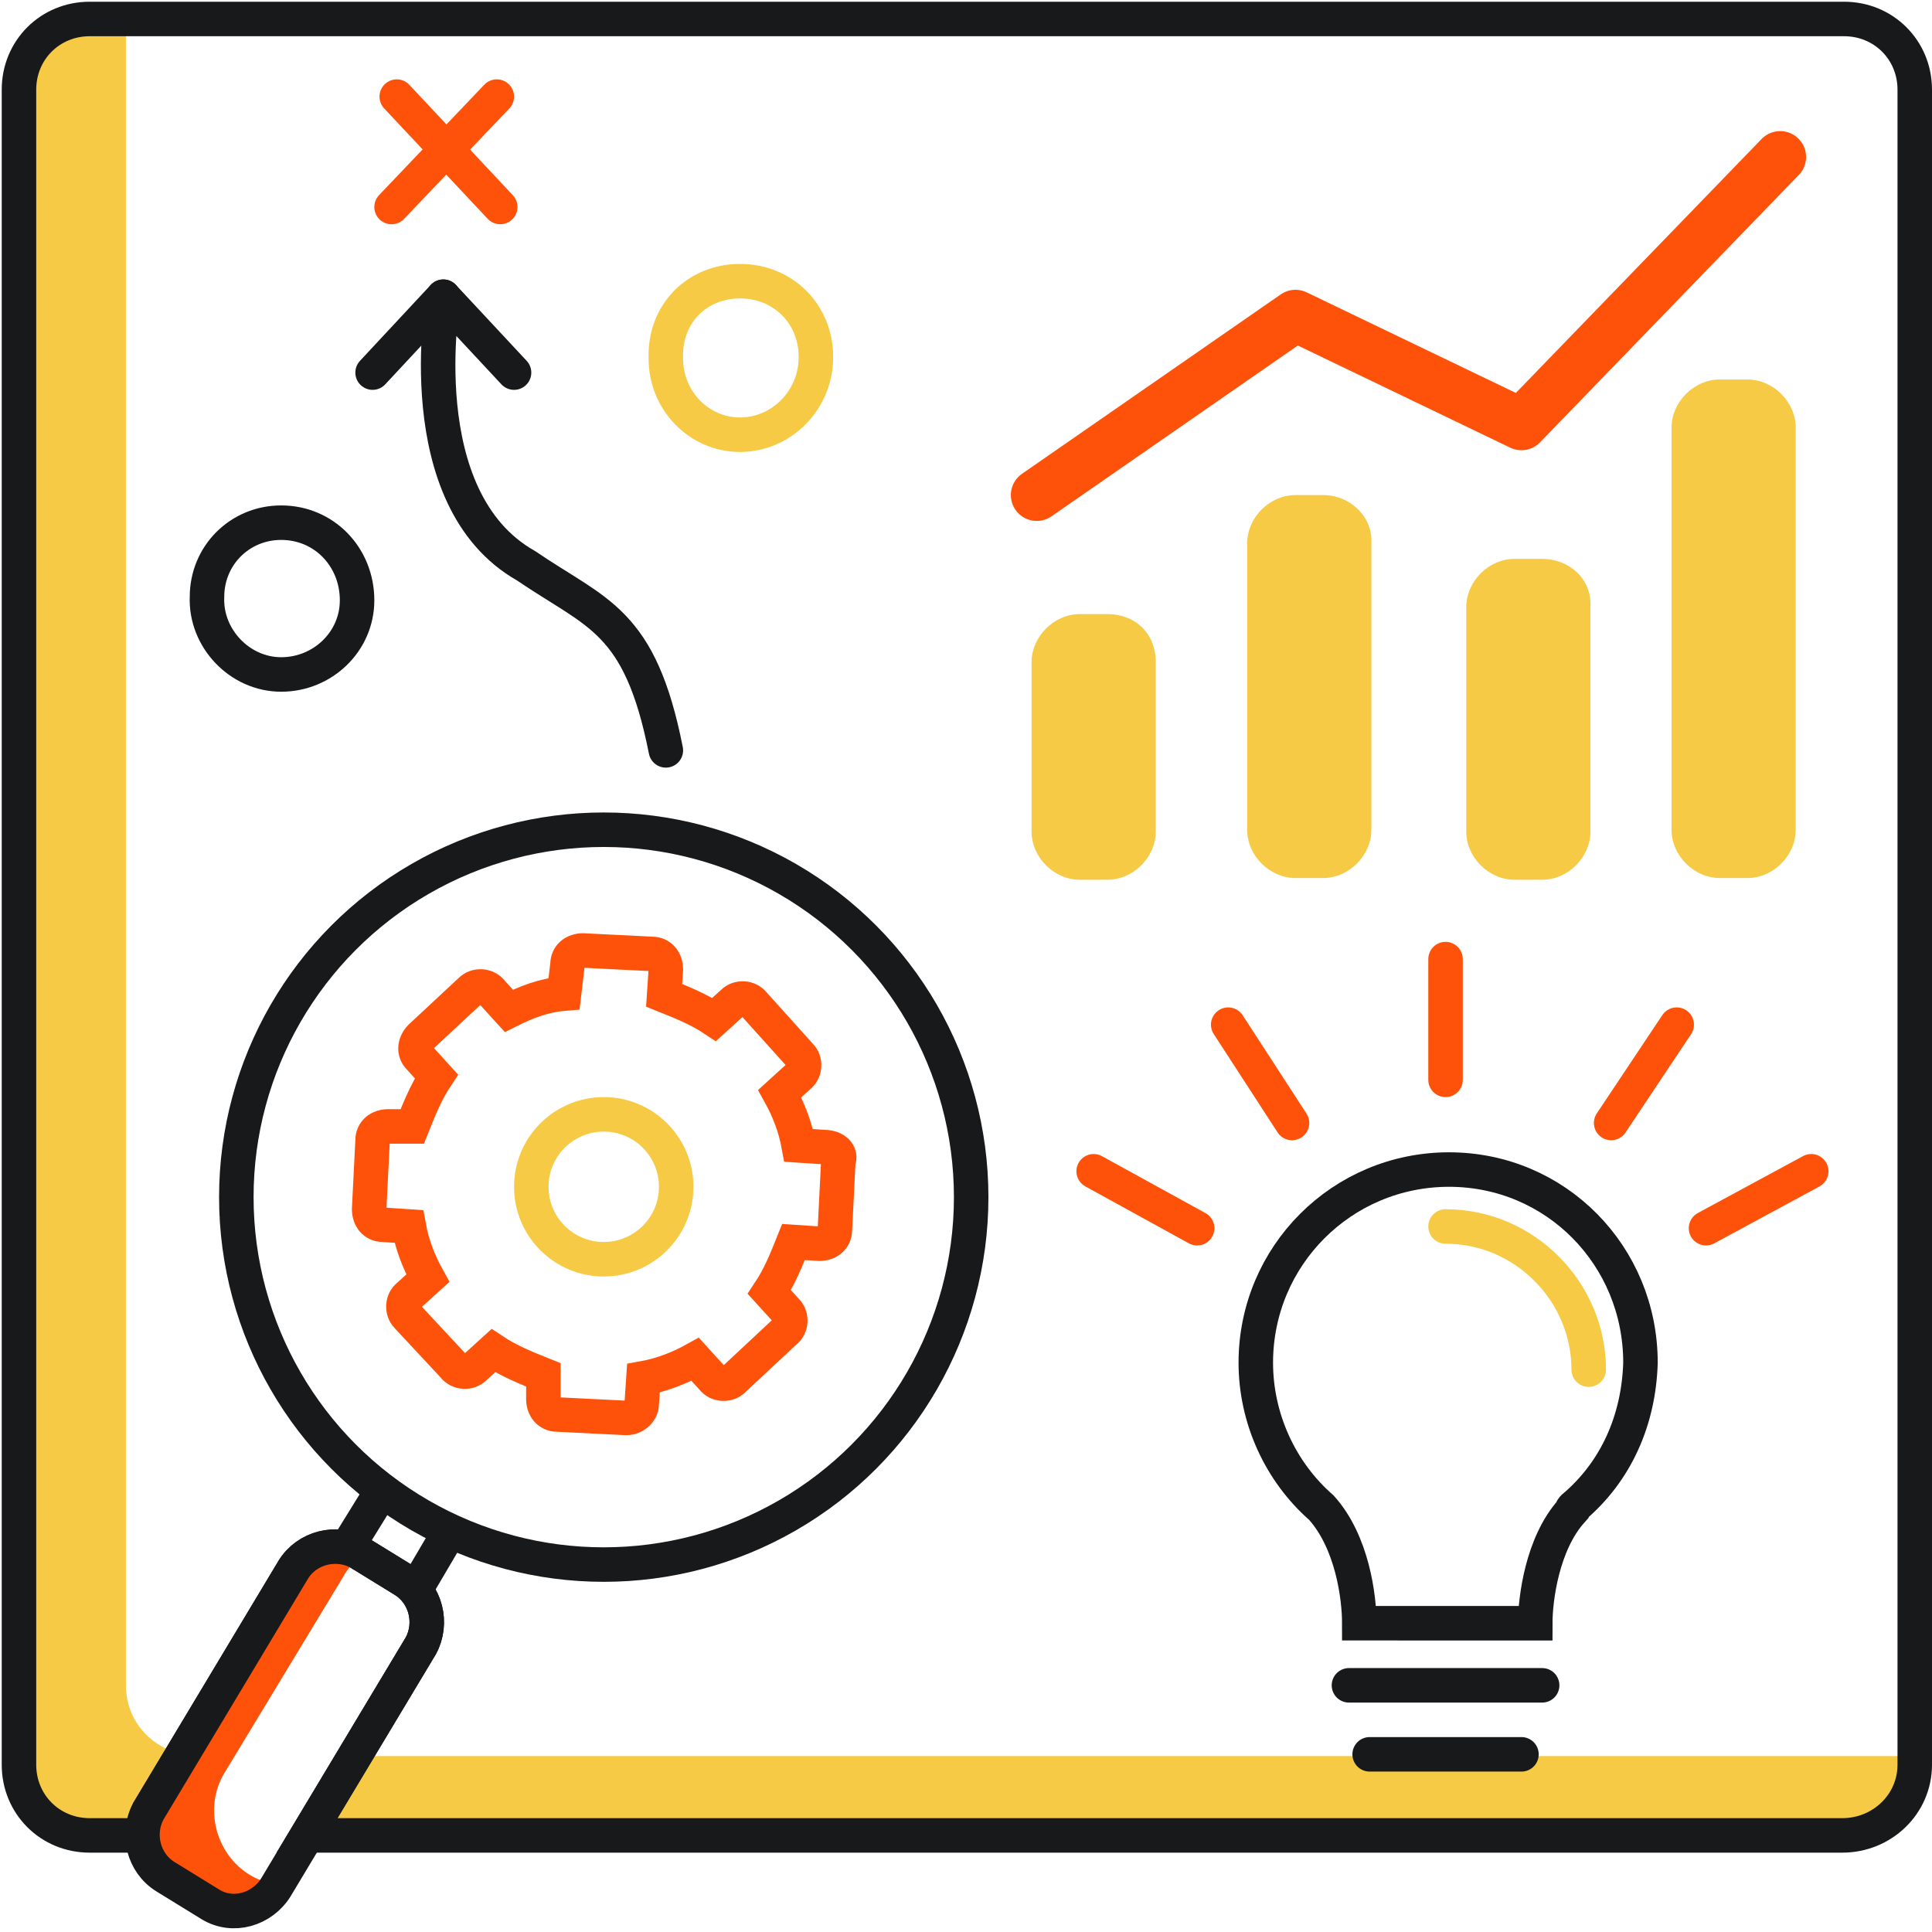
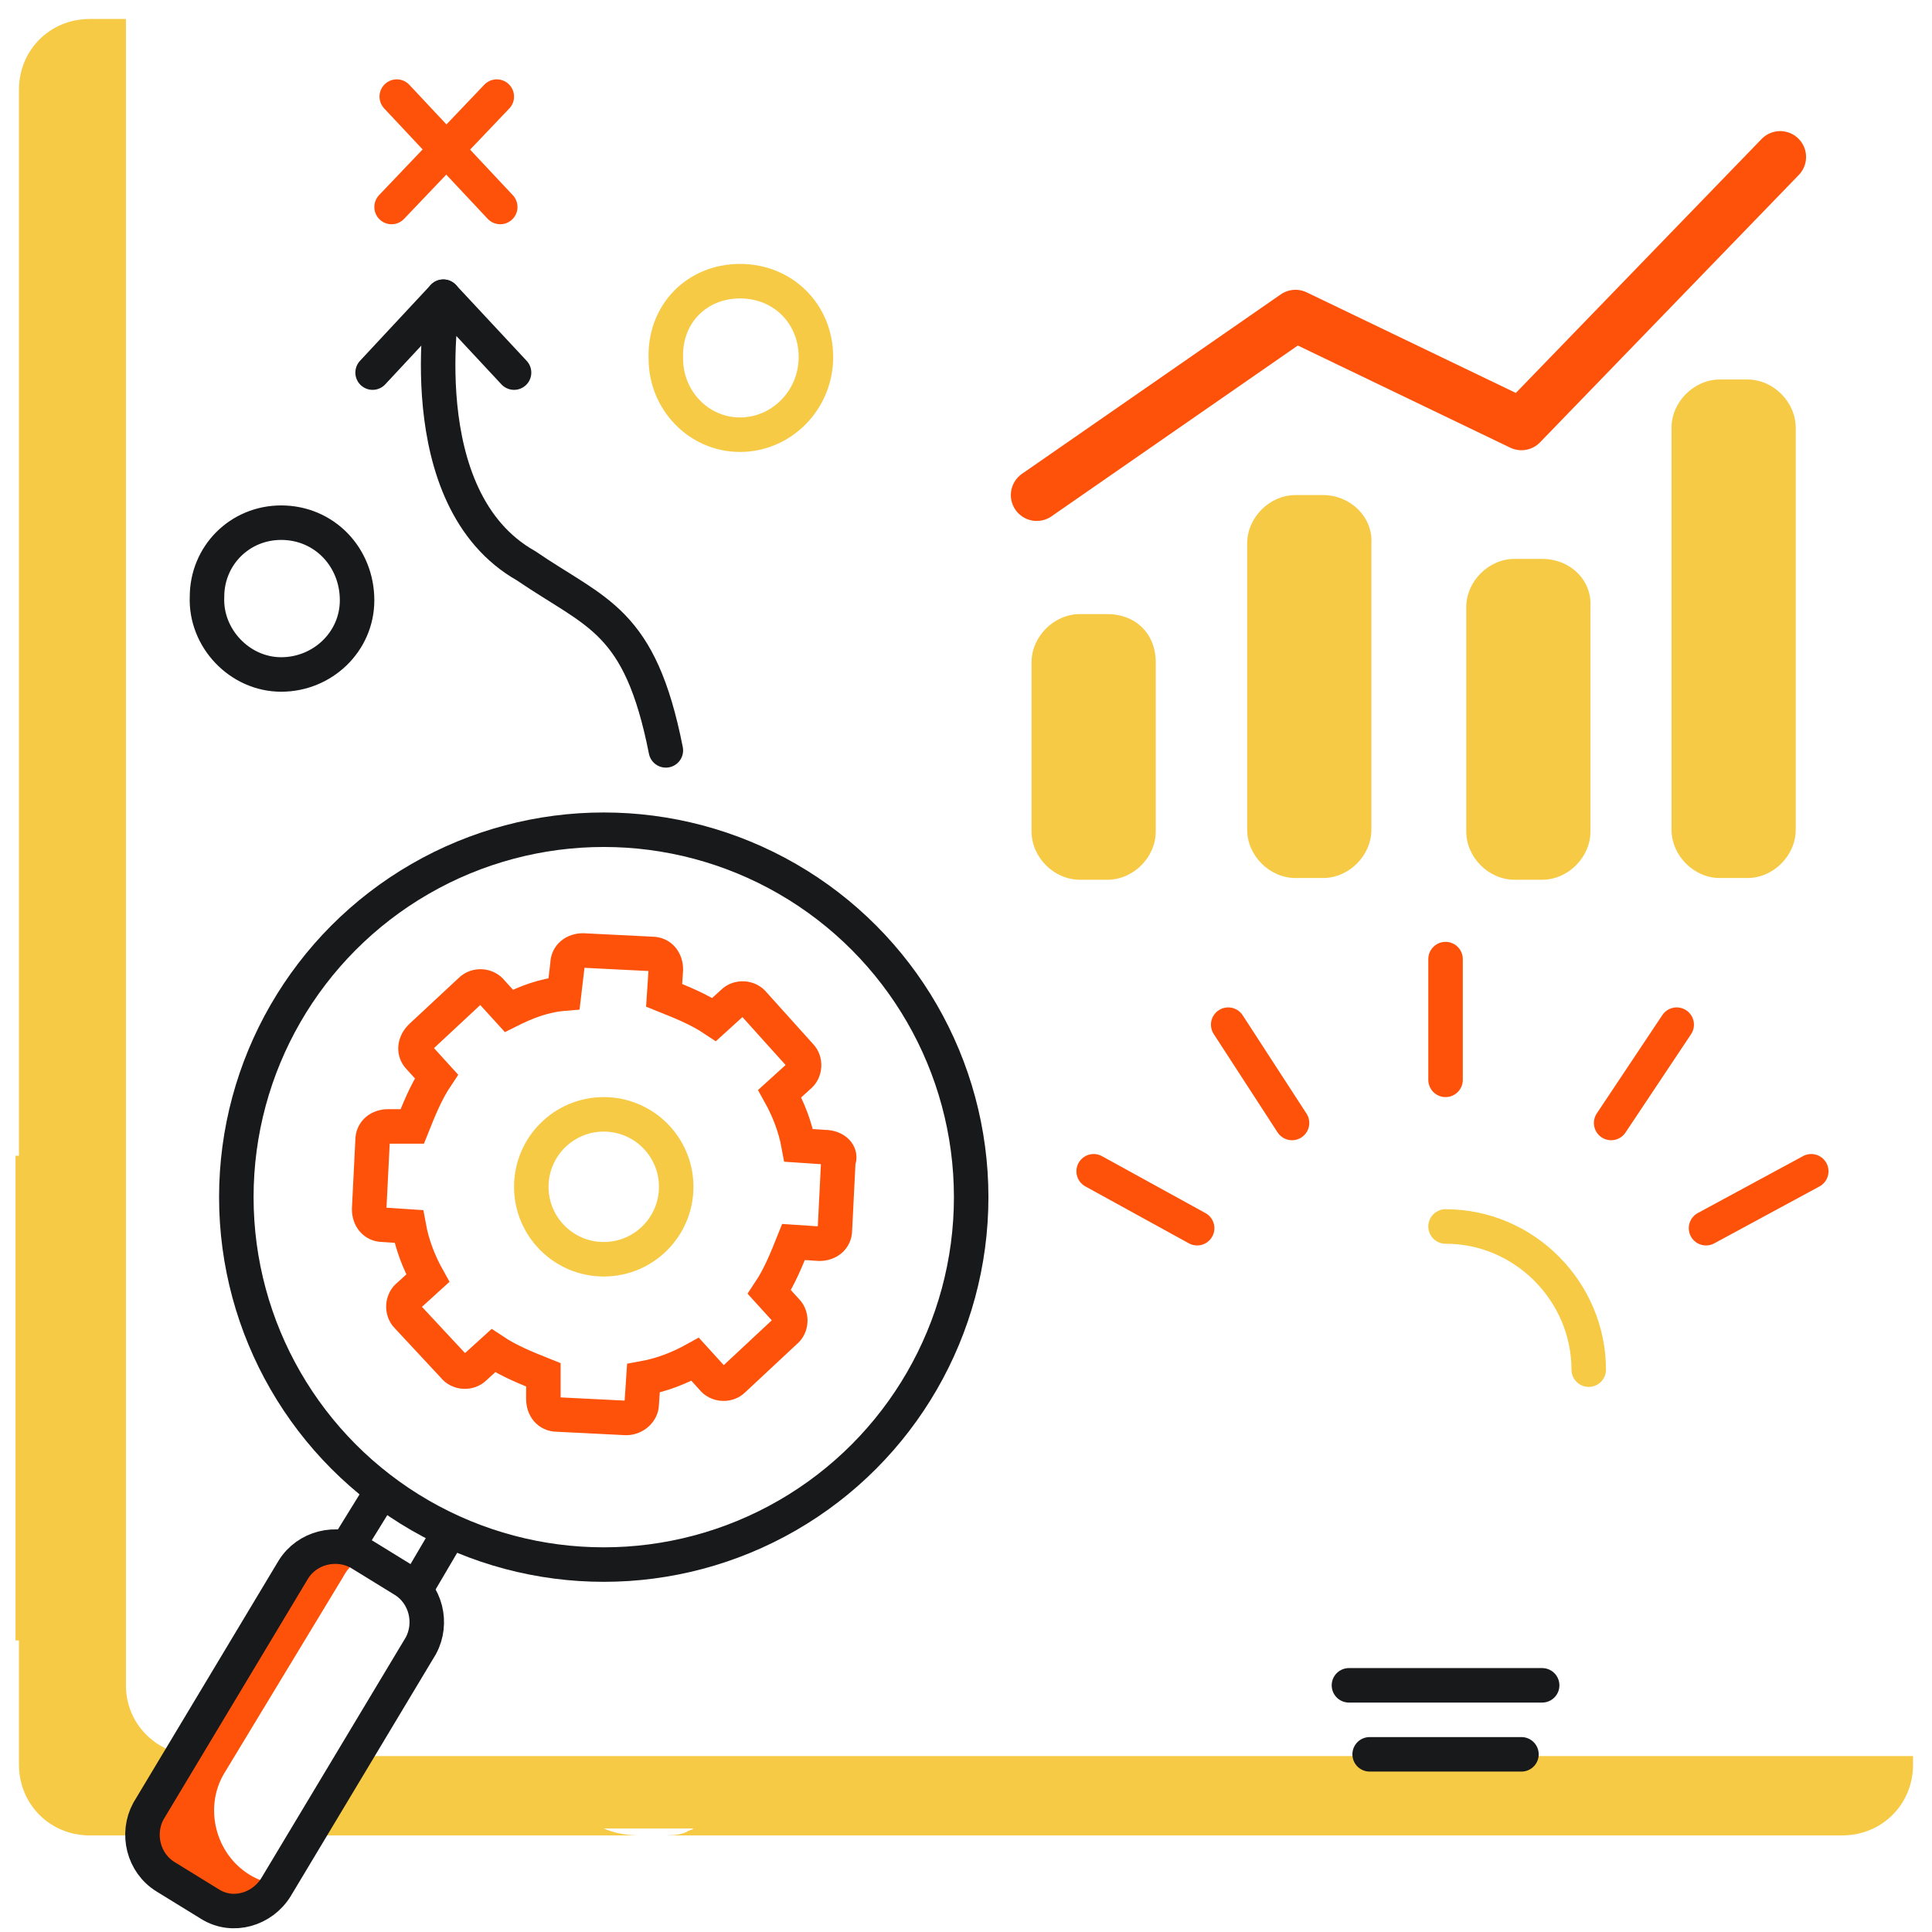
<svg xmlns="http://www.w3.org/2000/svg" version="1.1" id="Layer_3" x="0px" y="0px" viewBox="0 0 112 112" style="enable-background:new 0 0 112 112;" xml:space="preserve">
  <style type="text/css">
	.st0{fill:#F6CA45;}
	.st1{fill:none;stroke:#FE520B;stroke-width:2;stroke-linecap:round;stroke-linejoin:round;stroke-miterlimit:10;}
	.st2{fill:none;stroke:#17191B;stroke-width:2;stroke-linecap:round;stroke-linejoin:round;stroke-miterlimit:10;}
	.st3{fill:none;stroke:#F6CA45;stroke-width:2;stroke-linecap:round;stroke-linejoin:round;stroke-miterlimit:10;}
	.st4{fill:none;stroke:#FE520B;stroke-width:3;stroke-linecap:round;stroke-linejoin:round;}
	.st5{fill:none;stroke:#17191B;stroke-width:2;stroke-linecap:round;stroke-miterlimit:10;}
	.st6{fill:none;stroke:#FE520B;stroke-width:2;stroke-miterlimit:10;}
	.st7{fill:none;stroke:#17191B;stroke-width:2;stroke-miterlimit:10;}
	.st8{fill:#FE520B;}
</style>
  <g>
    <path class="st0" d="M8.6,105l2-3.3c-1.9-0.4-3.3-2-3.3-4v-2.6v-5.7V71.9V67V1.1H5.2c-2.3,0-4.1,1.8-4.1,4.1V67H0.9v28.1h0.2v7.2   c0,2.3,1.8,4.1,4.1,4.1h3.1C8.2,105.9,8.4,105.4,8.6,105z" />
    <path class="st0" d="M47.7,101.8h-3.8H31.1H30h-9.4l-2.8,4.6h19.3c-0.7,0-1.4-0.1-2.1-0.4h5.2c-0.1,0.1-0.3,0.1-0.4,0.2   c-0.4,0.2-1,0.2-1.3,0.2h68.3c2.3,0,4.1-1.8,4.1-4.1v-0.5H47.7z" />
  </g>
  <g>
    <line class="st1" x1="23" y1="5.6" x2="29" y2="12" />
    <line class="st1" x1="28.8" y1="5.6" x2="22.7" y2="12" />
    <path class="st2" d="M29.8,21.6l-4.1-4.4c0,0-2.1,11.7,4.8,15.6c4.1,2.8,6.6,3.1,8.1,10.7" />
    <line class="st2" x1="21.6" y1="21.6" x2="25.7" y2="17.2" />
    <path class="st3" d="M42.9,16.3L42.9,16.3c2.5,0,4.4,1.9,4.4,4.4c0,2.5-2,4.5-4.4,4.5l0,0c-2.4,0-4.3-2-4.3-4.4   C38.5,18.2,40.4,16.3,42.9,16.3" />
    <path class="st2" d="M16.3,30.3L16.3,30.3c2.5,0,4.4,2,4.4,4.5c0,2.4-2,4.3-4.4,4.3l0,0c-2.4,0-4.4-2.1-4.3-4.5   C12,32.2,13.9,30.3,16.3,30.3" />
  </g>
  <g>
    <g>
      <polyline class="st4" points="60.1,28.7 75.1,18.3 88.2,24.6 103.2,9.1   " />
    </g>
    <path class="st0" d="M64.2,35.6h-1.6c-1.5,0-2.8,1.3-2.8,2.8v9.8c0,1.5,1.3,2.8,2.8,2.8h1.6c1.5,0,2.8-1.3,2.8-2.8v-9.8   C67,36.7,65.8,35.6,64.2,35.6z" />
    <path class="st0" d="M89.4,32.4h-1.6c-1.5,0-2.8,1.3-2.8,2.8v13c0,1.5,1.3,2.8,2.8,2.8h1.6c1.5,0,2.8-1.3,2.8-2.8V35.2   C92.3,33.6,91,32.4,89.4,32.4z" />
    <path class="st0" d="M76.7,28.7h-1.6c-1.5,0-2.8,1.3-2.8,2.8v16.6c0,1.5,1.3,2.8,2.8,2.8h1.6c1.5,0,2.8-1.3,2.8-2.8V31.5   C79.6,30,78.3,28.7,76.7,28.7z" />
    <path class="st0" d="M101.3,22h-1.6c-1.5,0-2.8,1.3-2.8,2.8v23.3c0,1.5,1.3,2.8,2.8,2.8h1.6c1.5,0,2.8-1.3,2.8-2.8V24.8   C104.1,23.3,102.8,22,101.3,22z" />
  </g>
-   <path class="st5" d="M106.9,1.1H5.2c-2.3,0-4.1,1.8-4.1,4.1v97.1c0,2.3,1.8,4.1,4.1,4.1h3.1c0-0.5,0.1-1,0.3-1.4L17,91  c0.8-1.3,2.5-1.7,3.8-1l2.6,1.6c1.3,0.8,1.7,2.5,1,3.8l-6.6,11h89c2.3,0,4.2-1.8,4.2-4.1V5.2C111,2.9,109.2,1.1,106.9,1.1z" />
  <g>
    <g>
      <path class="st6" d="M47.8,66.5l-1.5-0.1c-0.2-1.1-0.6-2.1-1.1-3l1.1-1c0.4-0.3,0.4-0.9,0.1-1.2l-2.7-3c-0.3-0.4-0.9-0.4-1.2-0.1    l-1.1,1c-0.9-0.6-1.9-1-2.9-1.4l0.1-1.5c0-0.5-0.3-0.9-0.8-0.9l-4-0.2c-0.5,0-0.9,0.3-0.9,0.8l-0.2,1.7c-1.2,0.1-2.2,0.5-3.2,1    l-1-1.1c-0.3-0.4-0.9-0.4-1.2-0.1l-2.9,2.7C24,60.5,24,61,24.3,61.3l1,1.1c-0.6,0.9-1,1.9-1.4,2.9h-1.4c-0.5,0-0.9,0.3-0.9,0.8    l-0.2,4c0,0.5,0.3,0.9,0.8,0.9l1.5,0.1c0.2,1.1,0.6,2.1,1.1,3l-1.1,1c-0.4,0.3-0.4,0.9-0.1,1.2l2.7,2.9c0.3,0.4,0.9,0.4,1.2,0.1    l1.1-1c0.9,0.6,1.9,1,2.9,1.4v1.4c0,0.5,0.3,0.9,0.8,0.9l4,0.2c0.5,0,0.9-0.4,0.9-0.8l0.1-1.5c1.1-0.2,2.1-0.6,3-1.1l1,1.1    c0.3,0.4,0.9,0.4,1.2,0.1l3-2.8c0.4-0.3,0.4-0.9,0.1-1.2l-1-1.1c0.6-0.9,1-1.9,1.4-2.9l1.5,0.1c0.5,0,0.9-0.3,0.9-0.8l0.2-4    C48.8,66.9,48.4,66.5,47.8,66.5z" />
      <circle class="st3" cx="35" cy="68.8" r="4.2" />
    </g>
    <circle class="st7" cx="35" cy="69.4" r="21.3" />
    <path class="st8" d="M14.5,108.7c-2-1.2-2.7-3.9-1.5-5.9l6.9-11.4c0.2-0.4,0.6-0.8,0.9-1.1c-1.8-0.4-3.6,0.4-4.6,2l-6.9,11.4   c-1.2,2-0.6,4.7,1.5,5.9c1.6,1,3.6,0.7,5-0.4C15.4,109.1,15,109,14.5,108.7z" />
    <g>
      <path class="st7" d="M12.2,110.4l-2.6-1.6c-1.3-0.8-1.7-2.5-1-3.8L17,91c0.8-1.3,2.5-1.7,3.8-1l2.6,1.6c1.3,0.8,1.7,2.5,1,3.8    l-8.4,14C15.2,110.7,13.5,111.2,12.2,110.4z" />
    </g>
    <line class="st7" x1="24" y1="92.3" x2="26" y2="88.9" />
    <line class="st7" x1="20" y1="89.9" x2="22.1" y2="86.5" />
  </g>
  <g>
    <g>
      <g>
        <g>
          <g>
            <path class="st3" d="M83.8,71.1c4.6,0,8.3,3.8,8.3,8.3" />
          </g>
        </g>
      </g>
      <line class="st2" x1="78.2" y1="97.7" x2="89.4" y2="97.7" />
      <line class="st2" x1="79.4" y1="101.7" x2="88.2" y2="101.7" />
      <line class="st1" x1="83.8" y1="62.6" x2="83.8" y2="55.6" />
      <line class="st1" x1="74.9" y1="65.1" x2="71.2" y2="59.4" />
      <line class="st1" x1="69.4" y1="71.2" x2="63.4" y2="67.9" />
      <line class="st1" x1="93.4" y1="65.1" x2="97.2" y2="59.4" />
      <line class="st1" x1="98.9" y1="71.2" x2="105" y2="67.9" />
    </g>
-     <path class="st7" d="M84,67.8c6.2,0,11.1,5,11.1,11.2c-0.1,3.3-1.4,6.3-3.9,8.4c0,0-0.1,0.1-0.1,0.2c-1.7,1.9-2.1,5.1-2.1,6.5H78.8   c0-1.5-0.4-4.7-2.2-6.7c-2.4-2.1-3.8-5.2-3.8-8.4C72.8,72.8,77.8,67.8,84,67.8" />
  </g>
</svg>